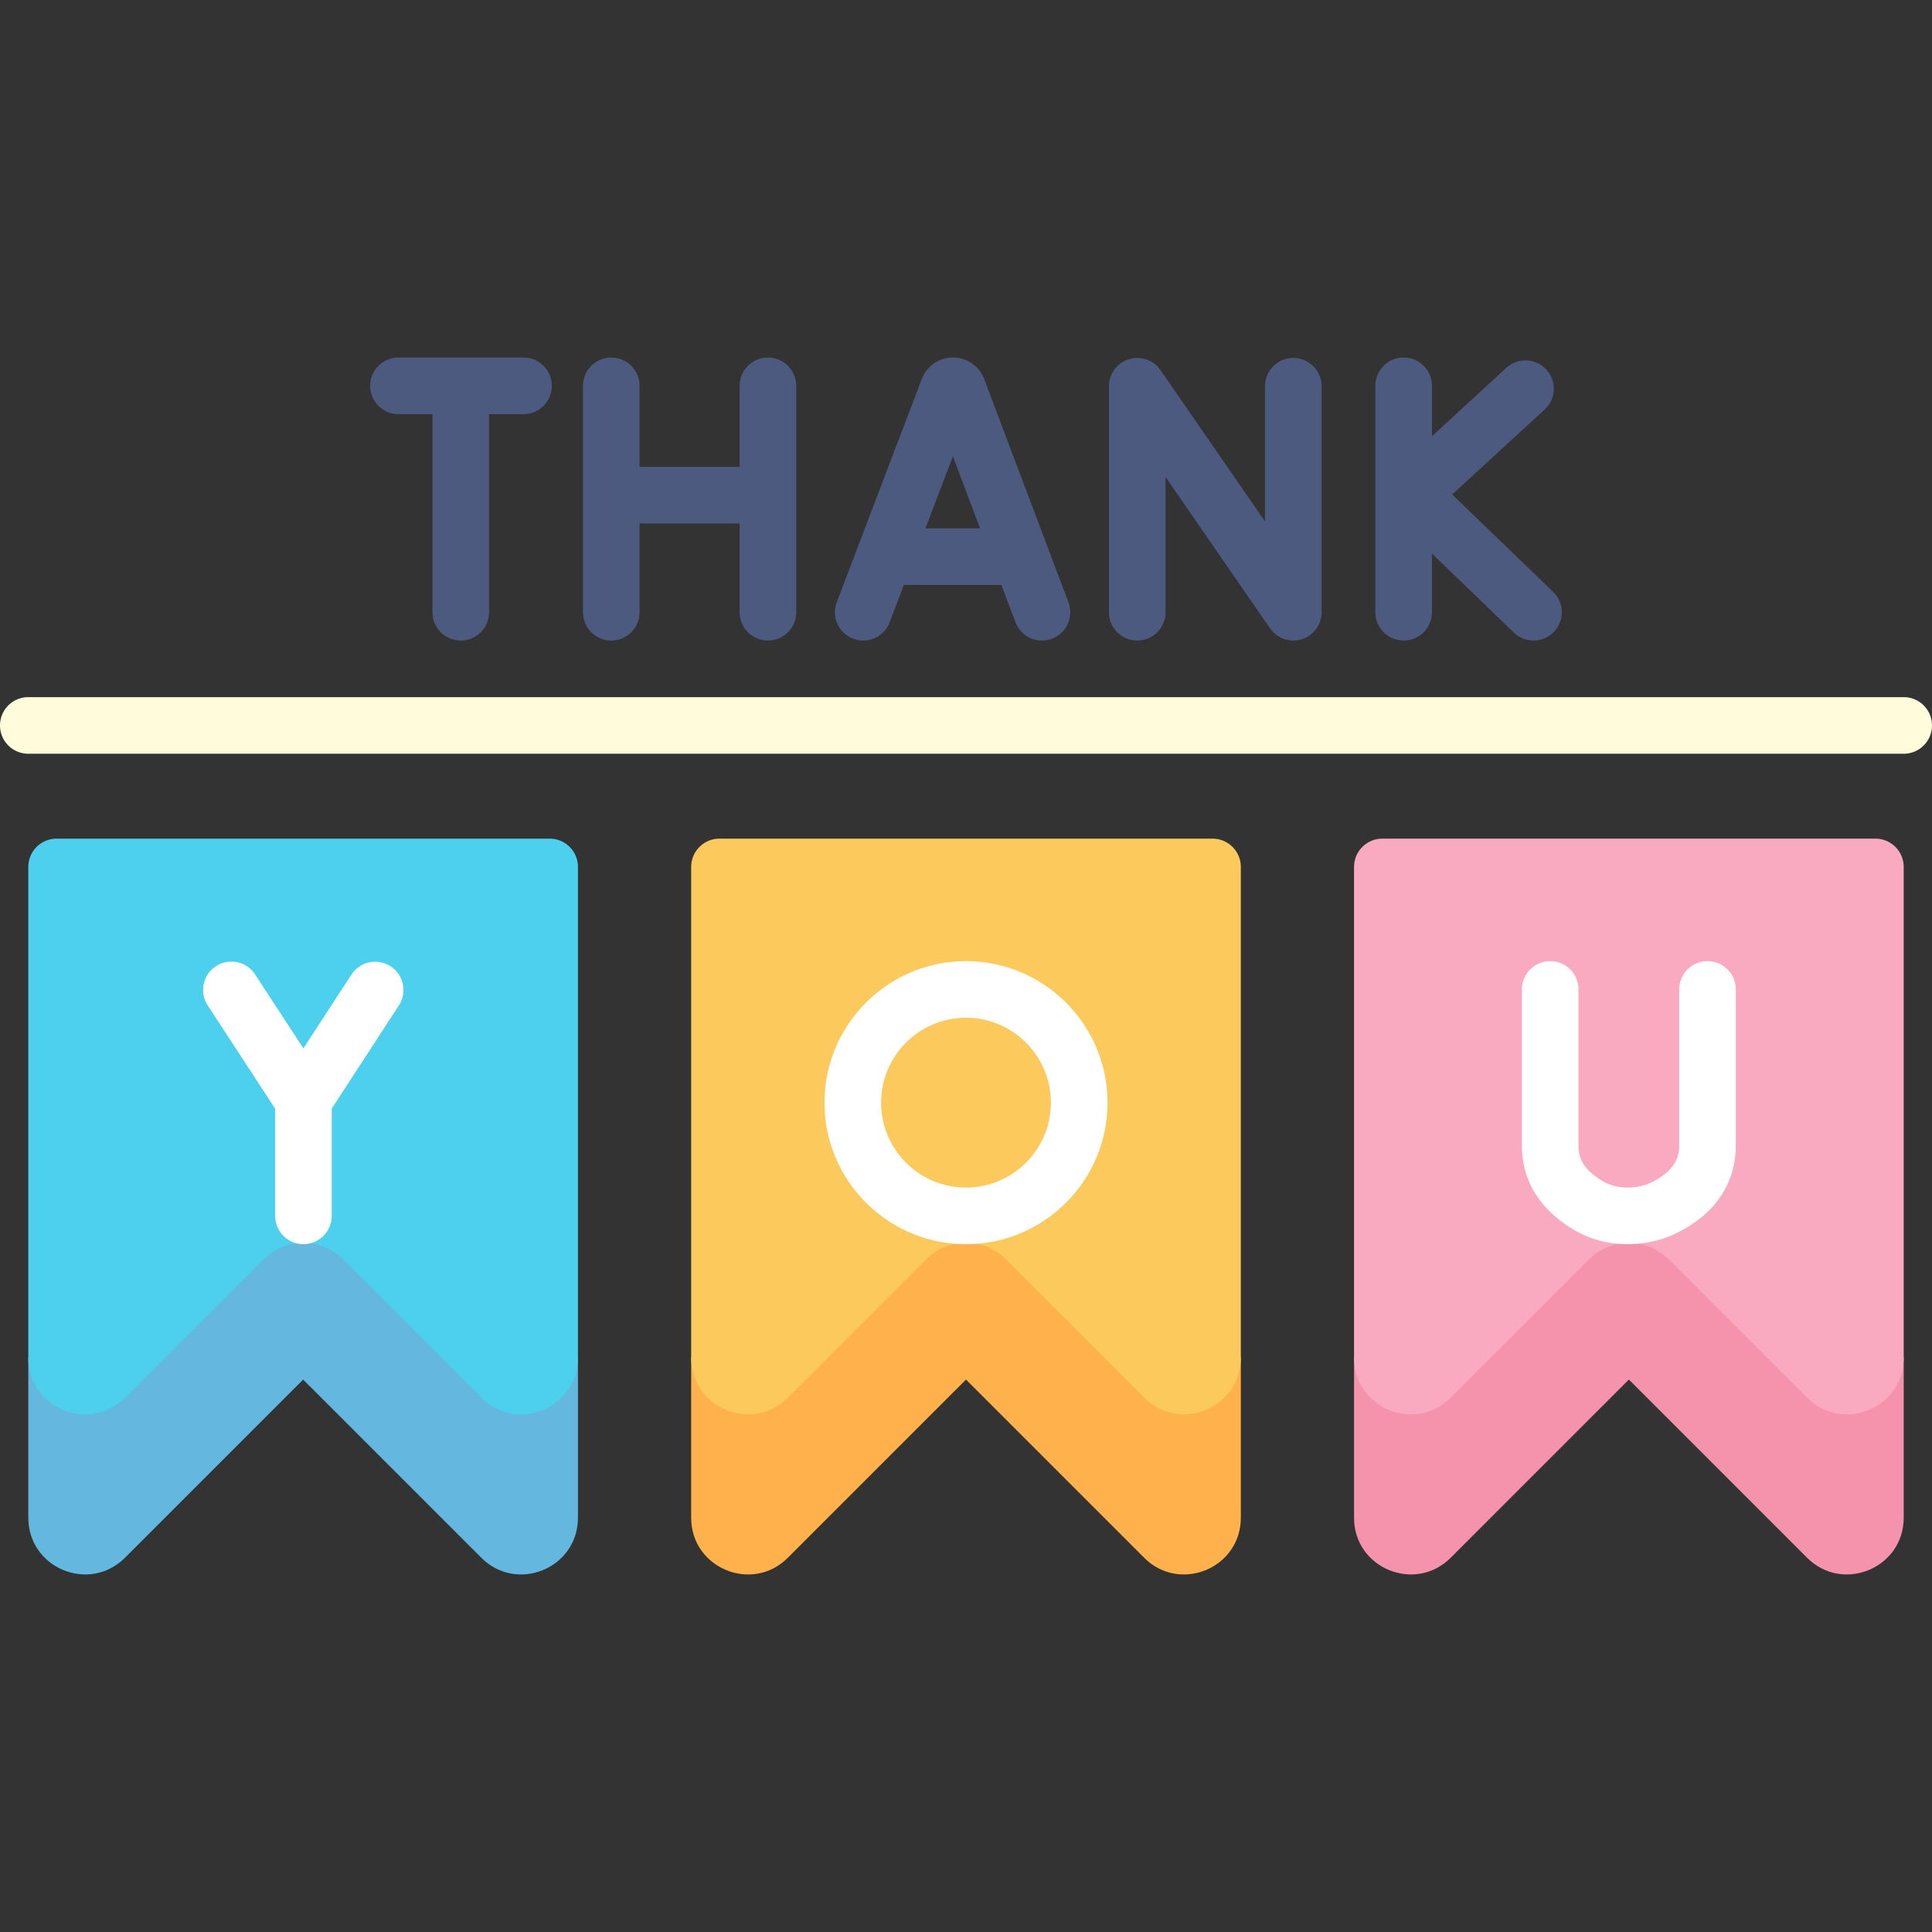
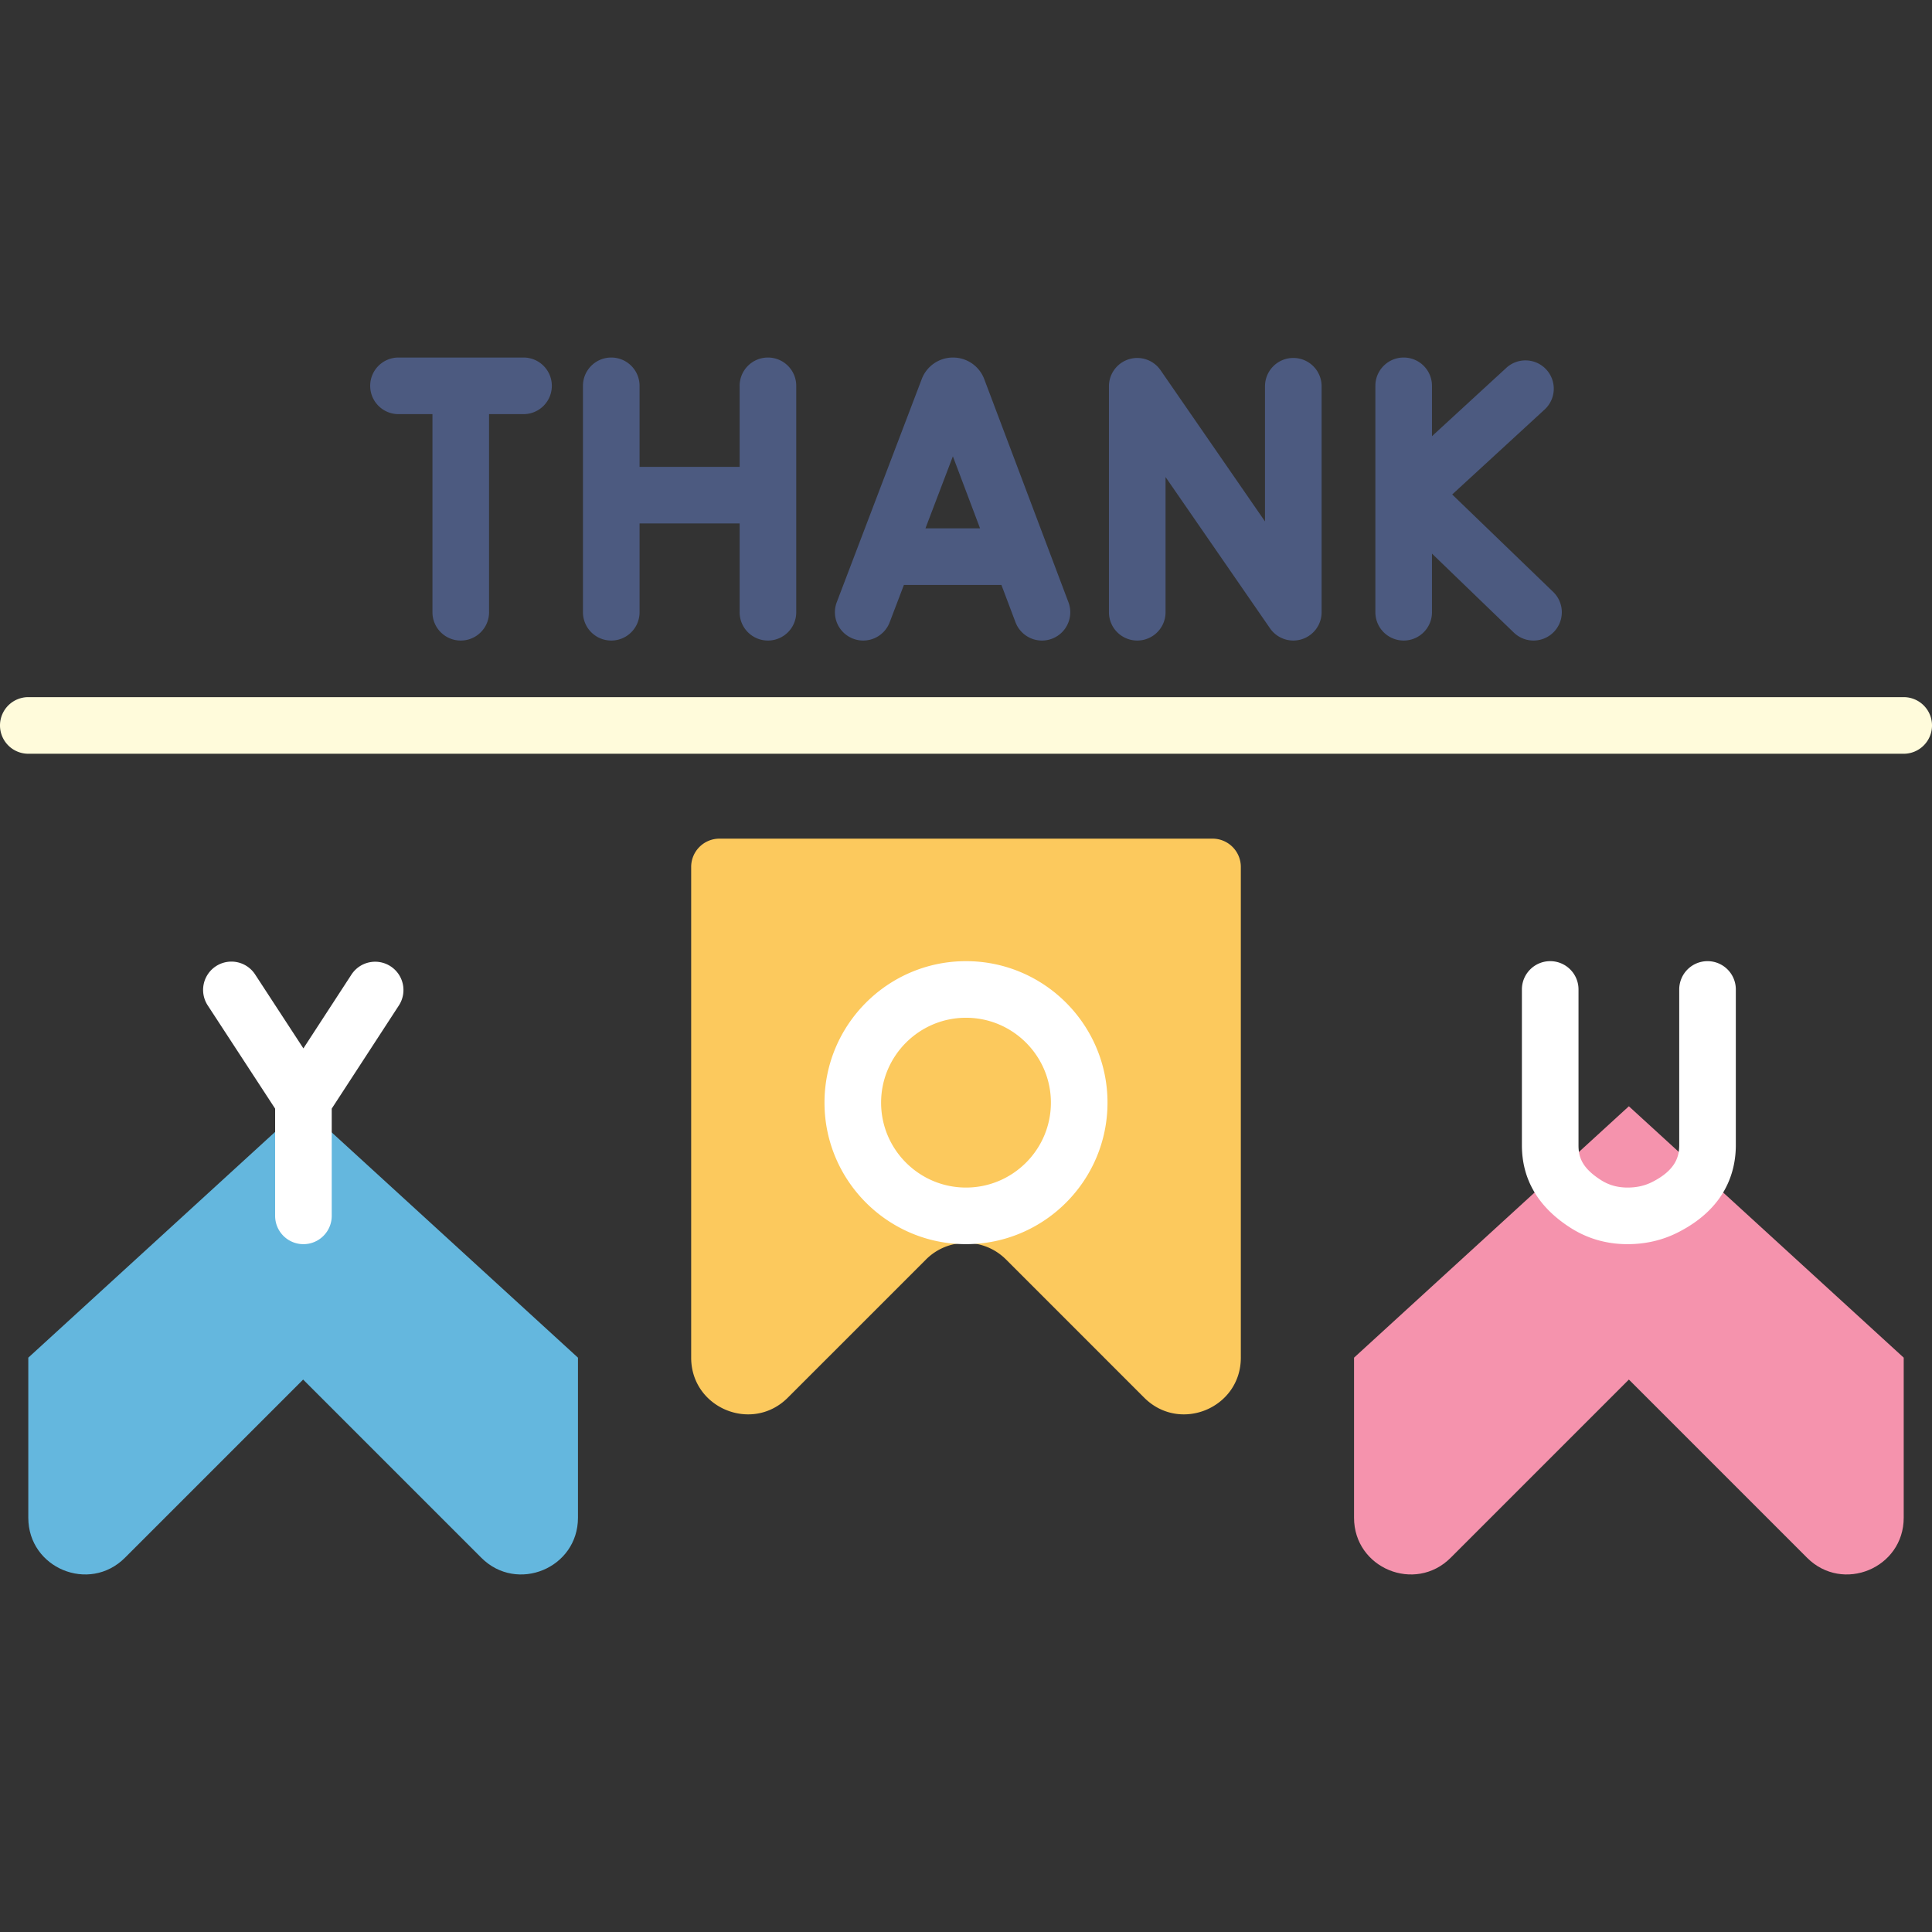
<svg xmlns="http://www.w3.org/2000/svg" version="1.1" width="512" height="512" x="0" y="0" viewBox="0 0 512 512" style="enable-background:new 0 0 512 512" xml:space="preserve" class="">
  <rect x="0" y="0" width="512" height="512" fill="#333333" stroke="none" />
  <g>
-     <path fill="#ffb24c" d="m256 293.173-72.833 66.621v42.426c0 13.363 16.157 20.057 25.607 10.606L256 365.599l47.227 47.227c9.449 9.45 25.607 2.757 25.607-10.606v-42.426z" opacity="1" data-original="#ffb24c" />
    <path fill="#fcc95d" d="M328.833 359.793V229.75a7.5 7.5 0 0 0-7.5-7.5H190.667a7.5 7.5 0 0 0-7.5 7.5v130.043c0 13.364 16.157 20.056 25.607 10.607l36.62-36.62c5.858-5.858 15.355-5.858 21.213 0l36.62 36.62c9.449 9.449 25.606 2.757 25.606-10.607z" opacity="1" data-original="#fcc95d" />
    <path fill="#f593ad" d="m431.667 293.173-72.833 66.621v42.426c0 13.363 16.157 20.057 25.607 10.606l47.227-47.227 47.227 47.227c9.449 9.45 25.607 2.757 25.607-10.606v-42.426z" opacity="1" data-original="#f593ad" />
-     <path fill="#faaac0" d="M504.5 359.794V229.75a7.5 7.5 0 0 0-7.5-7.5H366.333a7.5 7.5 0 0 0-7.5 7.5v130.043c0 13.364 16.157 20.056 25.607 10.607l36.62-36.62c5.858-5.858 15.355-5.858 21.213 0l36.62 36.62c9.45 9.45 25.607 2.757 25.607-10.606z" opacity="1" data-original="#faaac0" />
    <path fill="#64b7de" d="M80.333 293.173 7.5 359.794v42.426c0 13.363 16.157 20.057 25.607 10.606L80.333 365.6l47.227 47.227c9.449 9.45 25.607 2.757 25.607-10.606v-42.426z" opacity="1" data-original="#64b7de" />
-     <path fill="#4cd0ed" d="M153.167 359.794V229.75a7.5 7.5 0 0 0-7.5-7.5H15a7.5 7.5 0 0 0-7.5 7.5v130.043c0 13.364 16.157 20.056 25.607 10.607l36.62-36.62c5.858-5.858 15.355-5.858 21.213 0l36.62 36.62c9.45 9.45 25.607 2.757 25.607-10.606z" opacity="1" data-original="#4cd0ed" />
    <g fill="#4c5a80">
      <path d="M226.091 169.259a7.5 7.5 0 0 0 9.679-4.34l3.771-9.901h25.846l3.729 9.881a7.503 7.503 0 0 0 7.018 4.854 7.499 7.499 0 0 0 7.015-10.15l-22.324-59.157a8.828 8.828 0 0 0-8.274-5.694 8.831 8.831 0 0 0-8.201 5.507c-.022.056-.045.112-.066.169l-22.53 59.154a7.497 7.497 0 0 0 4.337 9.677zm26.432-48.327 7.202 19.086h-14.472zM371.989 169.75c4.143 0 7.5-3.357 7.5-7.5v-15.537l21.699 20.935a7.475 7.475 0 0 0 5.206 2.103 7.499 7.499 0 0 0 5.208-12.897l-26.754-25.812 24.492-22.513a7.499 7.499 0 0 0 .446-10.597 7.499 7.499 0 0 0-10.597-.446l-19.701 18.109V102.25c0-4.143-3.357-7.5-7.5-7.5s-7.5 3.357-7.5 7.5v60a7.502 7.502 0 0 0 7.501 7.5zM161.99 169.75c4.143 0 7.5-3.357 7.5-7.5v-23.528h26.521v23.528c0 4.143 3.357 7.5 7.5 7.5s7.5-3.357 7.5-7.5v-60c0-4.143-3.357-7.5-7.5-7.5s-7.5 3.357-7.5 7.5v21.472H169.49V102.25c0-4.143-3.357-7.5-7.5-7.5s-7.5 3.357-7.5 7.5v60a7.5 7.5 0 0 0 7.5 7.5zM105.604 109.75h9.001v52.5c0 4.143 3.357 7.5 7.5 7.5s7.5-3.357 7.5-7.5v-52.5h9.135c4.143 0 7.5-3.357 7.5-7.5s-3.357-7.5-7.5-7.5h-33.136c-4.143 0-7.5 3.357-7.5 7.5s3.358 7.5 7.5 7.5zM301.382 169.75c4.143 0 7.5-3.357 7.5-7.5v-35.829l27.686 40.091a7.503 7.503 0 0 0 8.404 2.898 7.501 7.501 0 0 0 5.268-7.16v-59.888c0-4.143-3.357-7.5-7.5-7.5s-7.5 3.357-7.5 7.5v35.829L307.554 98.1a7.502 7.502 0 0 0-13.672 4.262v59.888a7.5 7.5 0 0 0 7.5 7.5z" fill="#4c5a80" opacity="1" data-original="#4c5a80" />
    </g>
    <path fill="#ffffff" d="M256 254.716c-20.678 0-37.5 16.822-37.5 37.5s16.822 37.5 37.5 37.5 37.5-16.822 37.5-37.5-16.822-37.5-37.5-37.5zm0 60c-12.406 0-22.5-10.094-22.5-22.5s10.094-22.5 22.5-22.5 22.5 10.094 22.5 22.5-10.094 22.5-22.5 22.5zM103.512 256.083a7.5 7.5 0 0 0-10.377 2.193l-12.732 19.559-12.875-19.72a7.502 7.502 0 0 0-12.561 8.201L72.912 293.8v28.416c0 4.143 3.357 7.5 7.5 7.5s7.5-3.357 7.5-7.5v-28.423l17.793-27.333a7.5 7.5 0 0 0-2.193-10.377zM452.513 254.716a7.499 7.499 0 0 0-7.5 7.5v41.243c0 2.874-.816 6.585-7.183 9.791-1.958.986-4.084 1.466-6.5 1.466-2.676-.003-4.976-.652-7.059-1.983-4.938-3.154-5.95-5.972-5.95-9.229v-41.287c0-4.143-3.357-7.5-7.5-7.5s-7.5 3.357-7.5 7.5v41.287c0 9.055 4.332 16.412 12.874 21.87 4.499 2.874 9.575 4.336 15.087 4.343 4.796 0 9.253-1.033 13.295-3.069 12.758-6.425 15.436-16.155 15.436-23.188v-41.243a7.5 7.5 0 0 0-7.5-7.501z" opacity="1" data-original="#ffffff" />
    <path fill="#fffbdb" d="m504.5 184.751-497-.001a7.5 7.5 0 0 0-7.5 7.5 7.5 7.5 0 0 0 7.5 7.5l497 .001c4.142 0 7.5-3.357 7.5-7.5s-3.357-7.5-7.5-7.5z" opacity="1" data-original="#fffbdb" class="" />
  </g>
</svg>